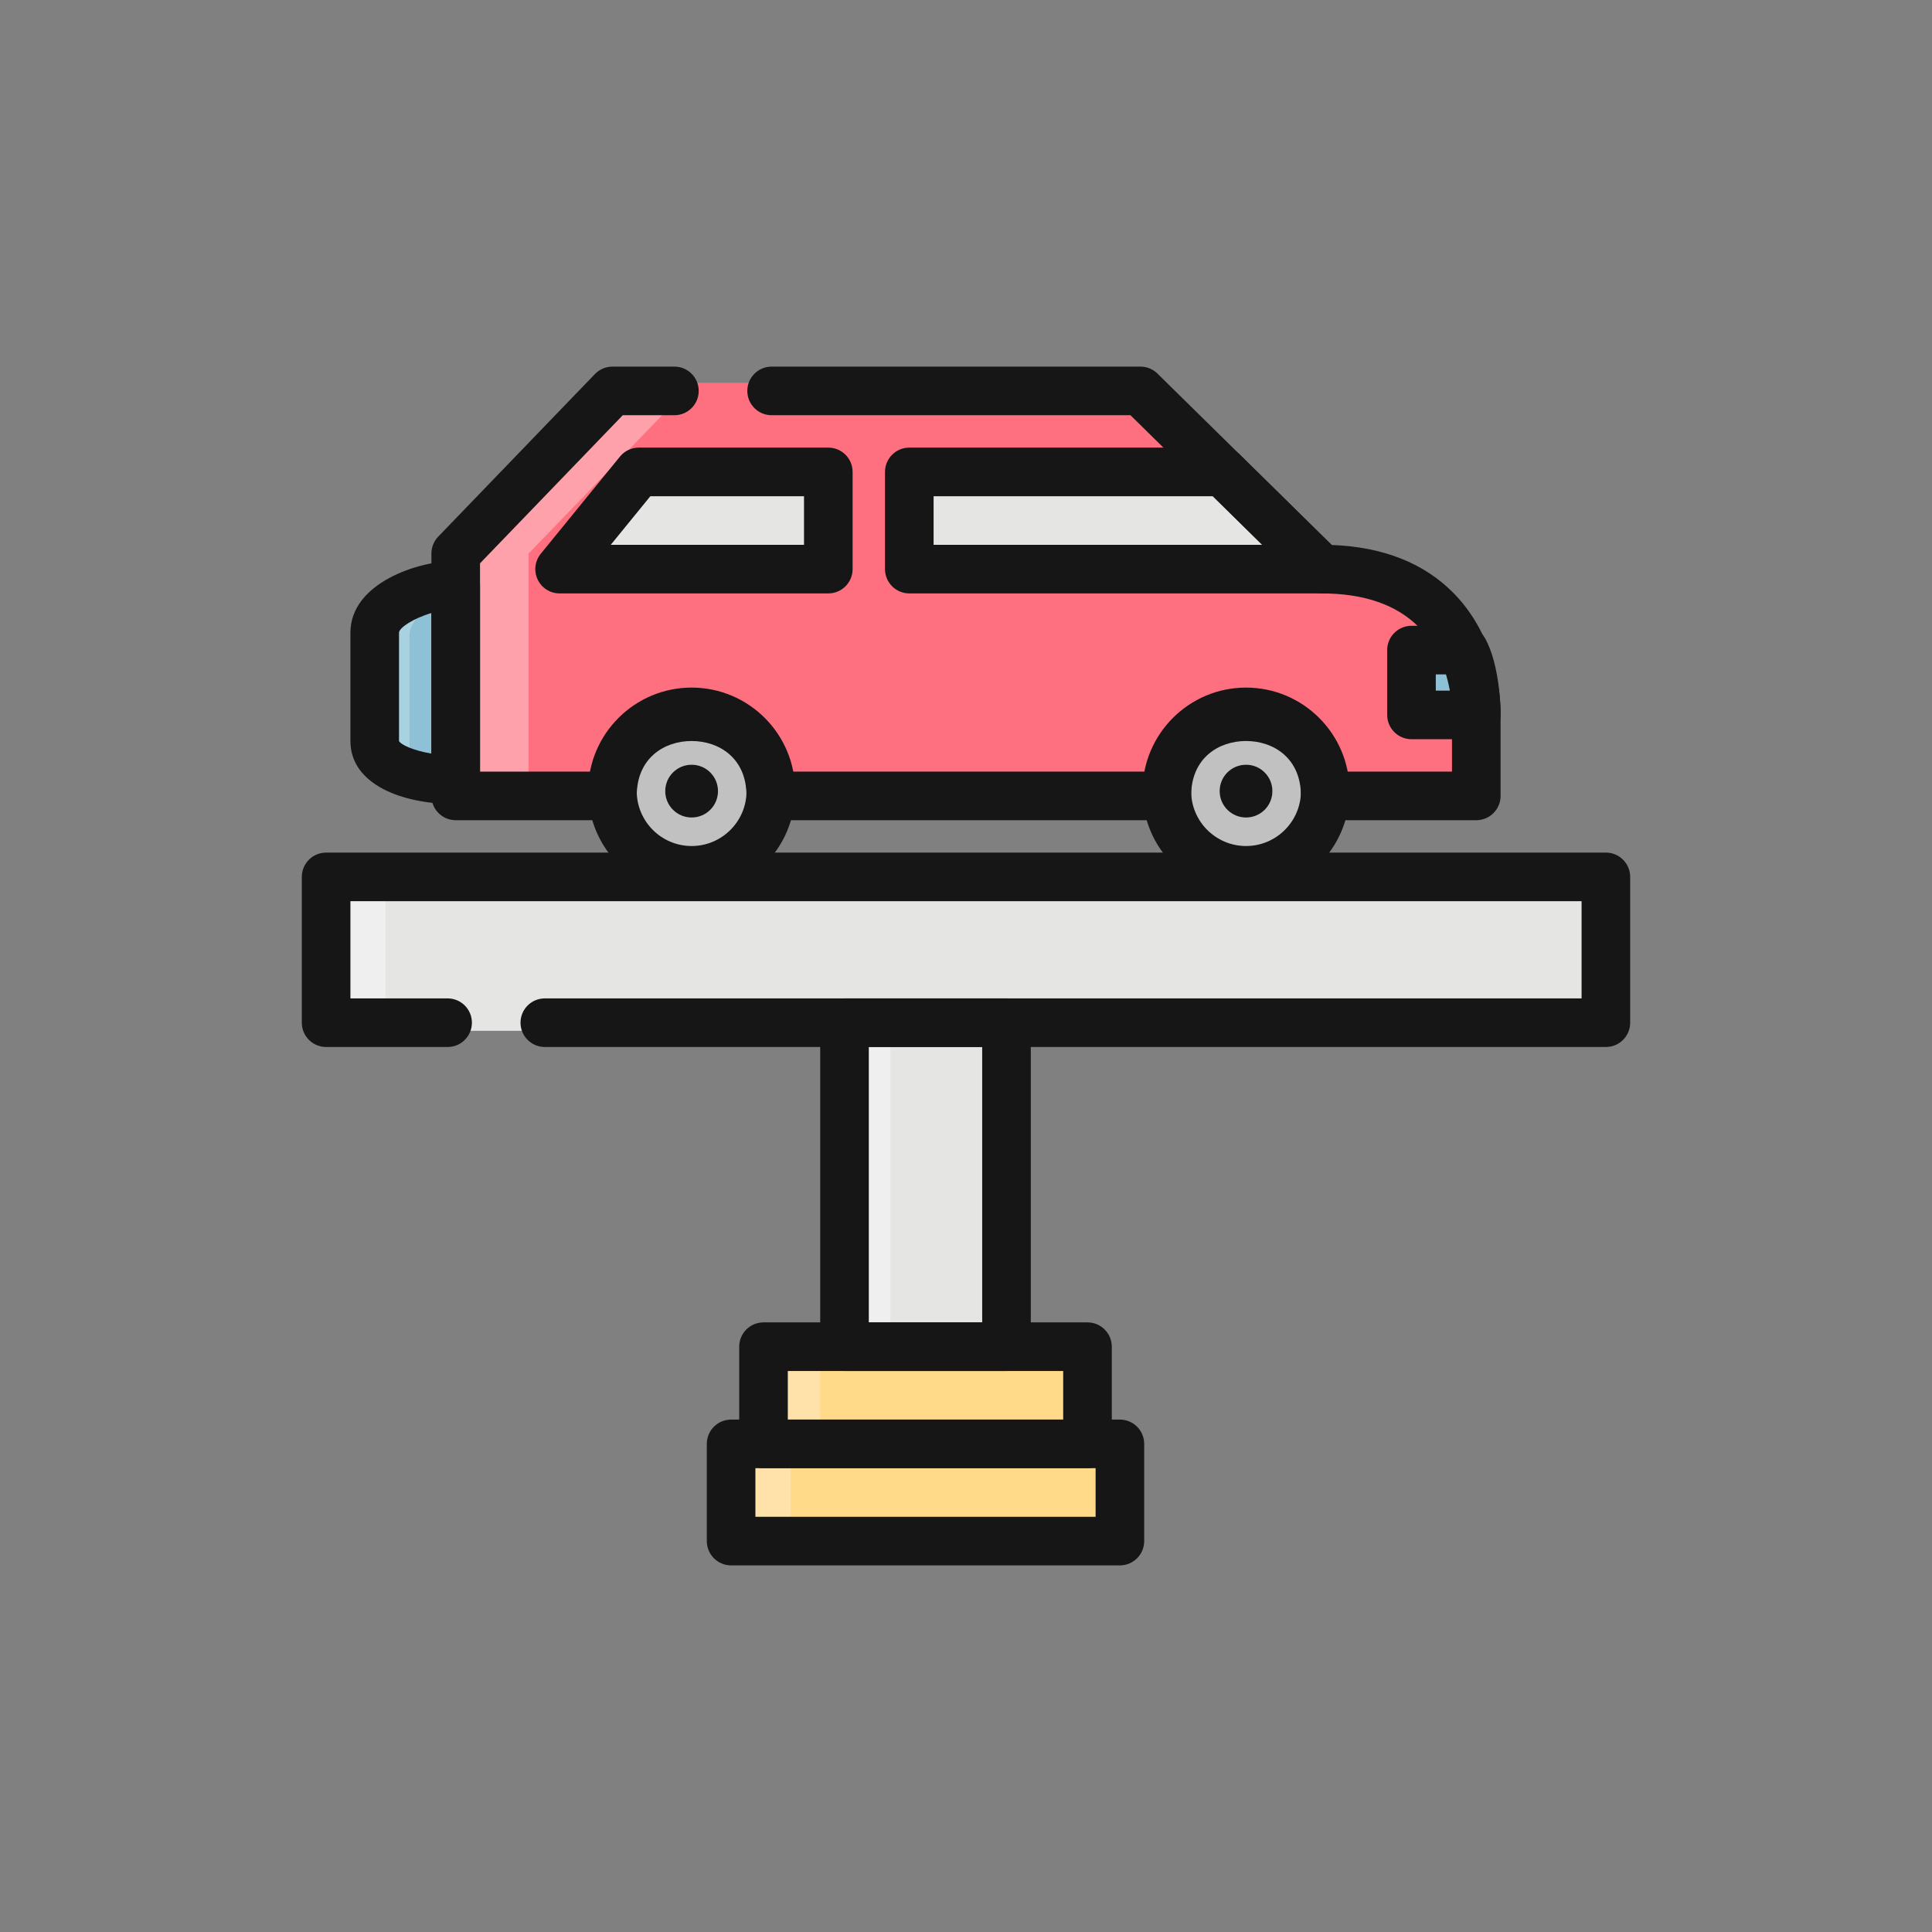
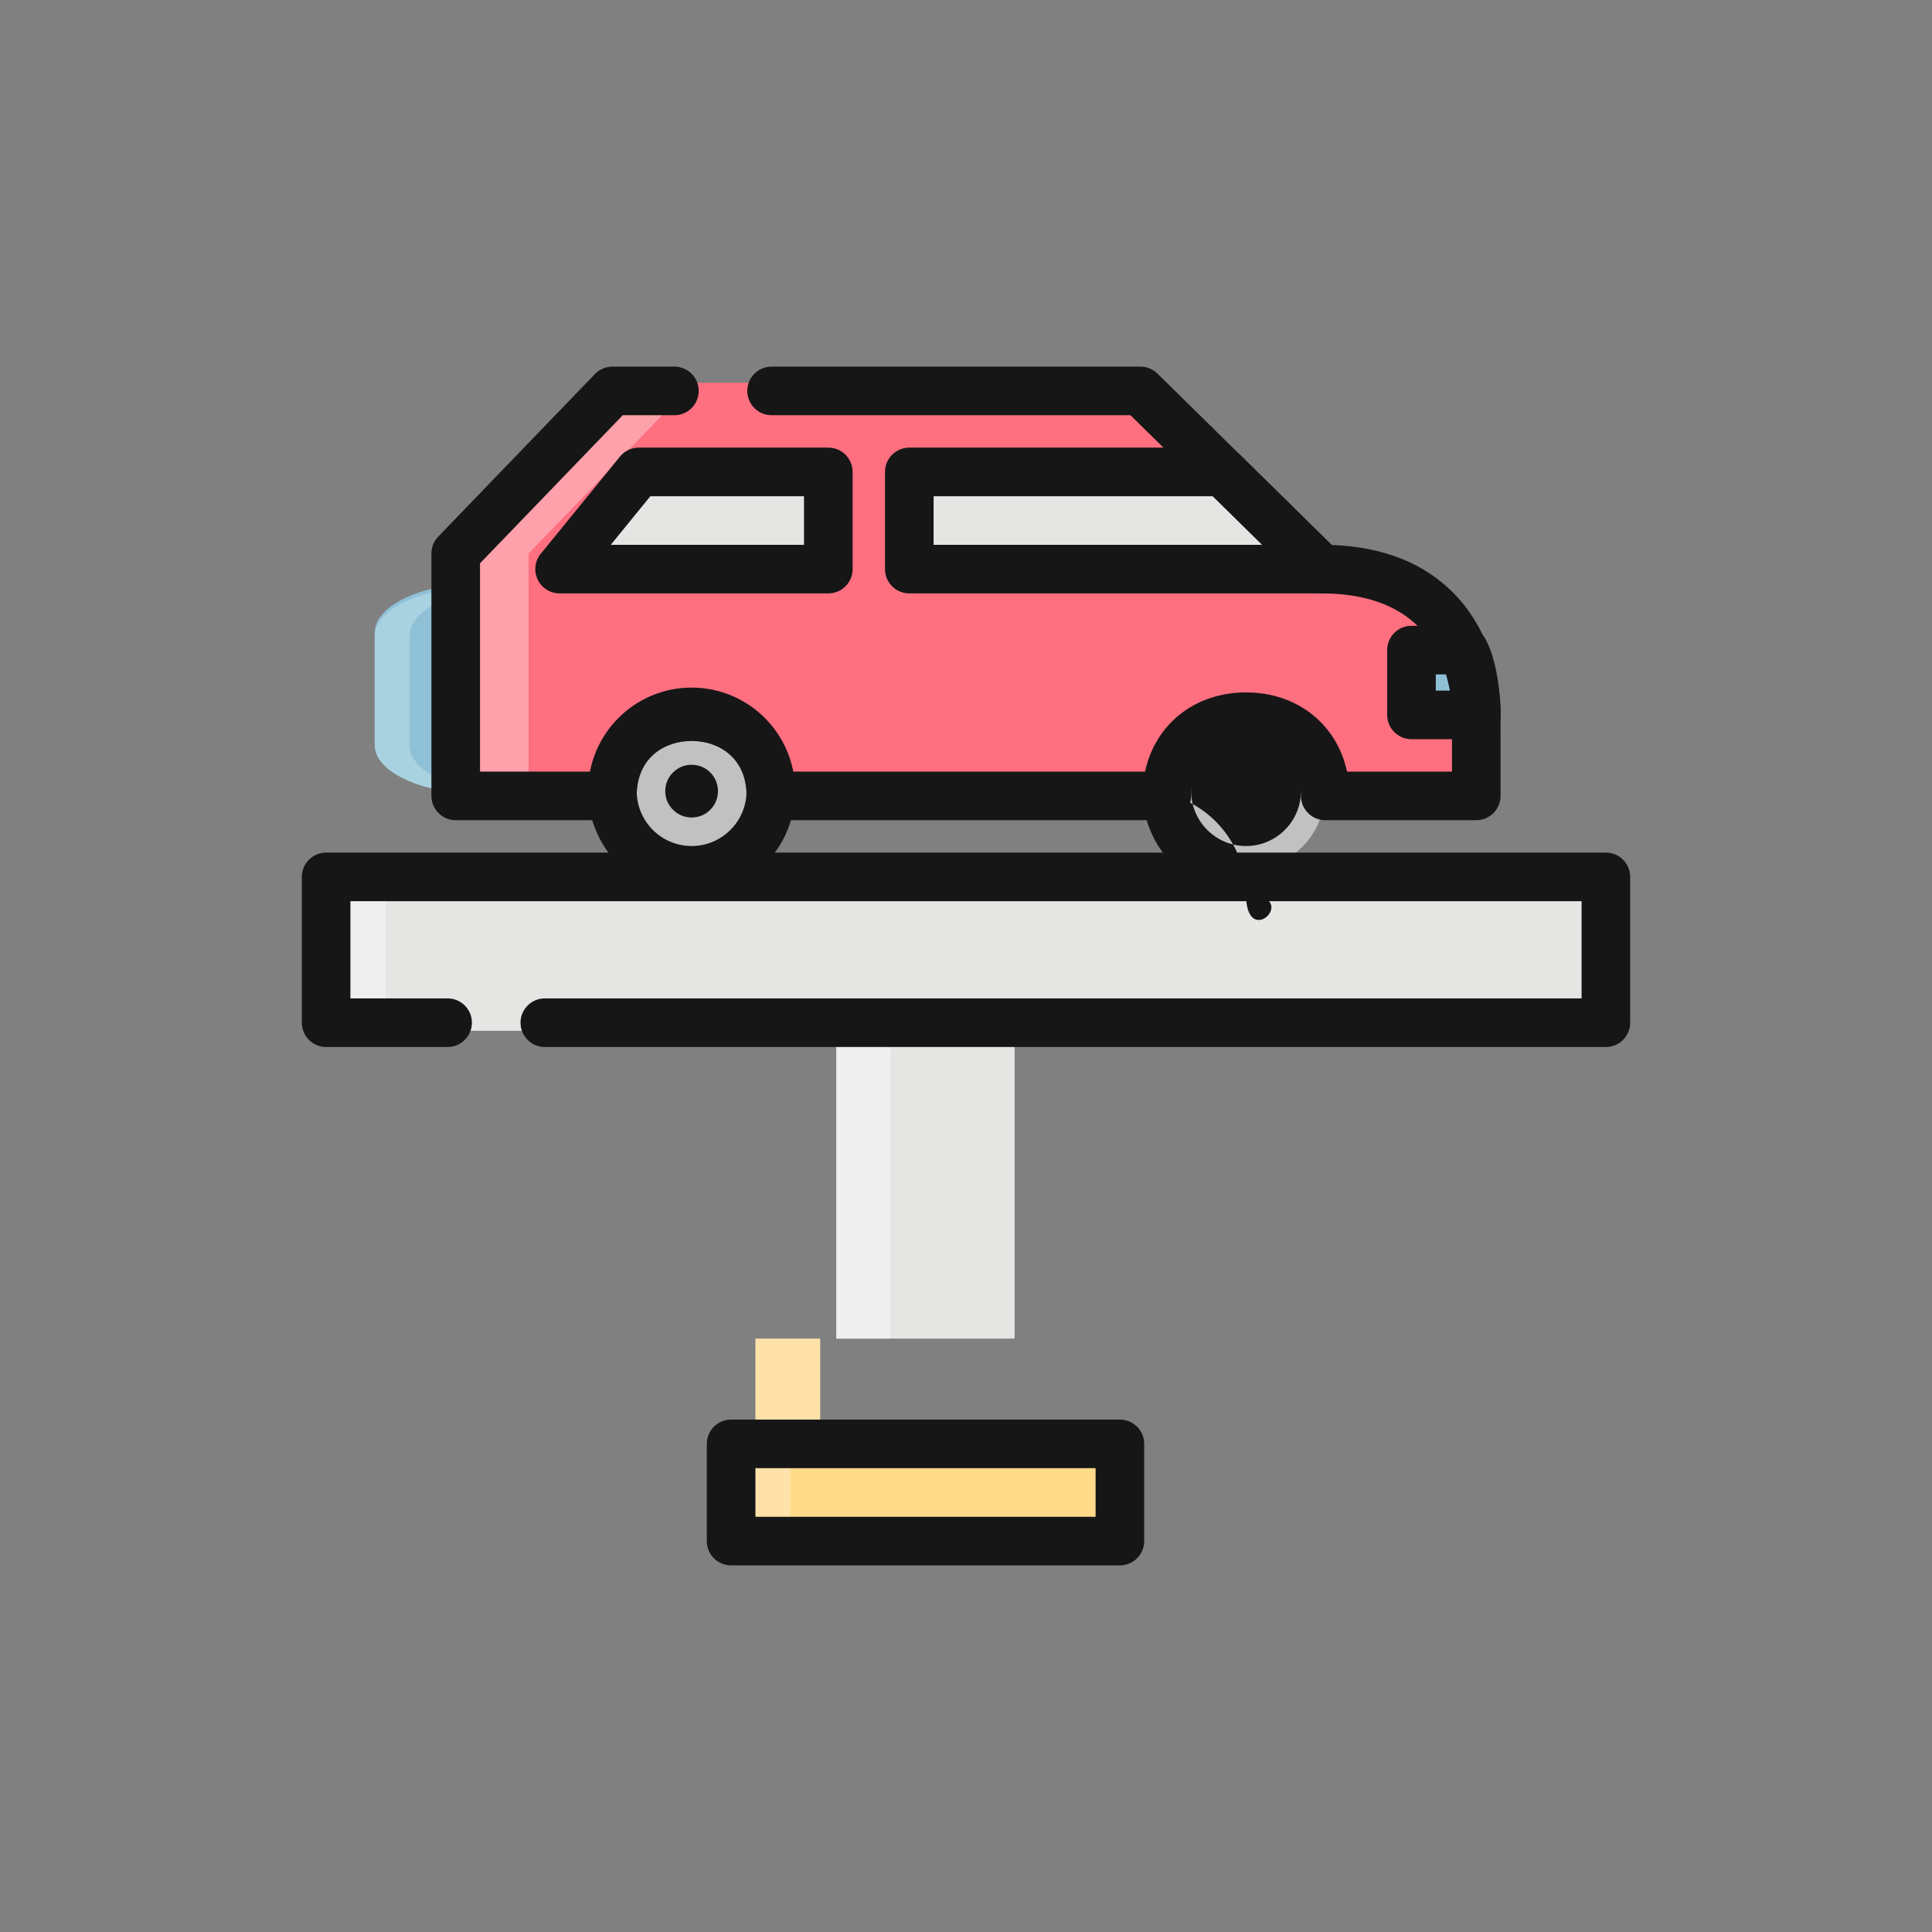
<svg xmlns="http://www.w3.org/2000/svg" version="1.1" id="Layer_1" x="0px" y="0px" viewBox="0 0 400 400" enable-background="new 0 0 400 400" xml:space="preserve">
  <rect x="0" y="0" width="400" height="400" fill="#808080" stroke="none" />
  <g>
    <g>
      <g>
        <path fill="#8EC0D6" d="M93.373,121.353c-6.321,0.295-15.792,4.045-15.792,9.642v22.528c0,5.601,9.471,9.122,15.792,9.61V121.353     z" />
      </g>
      <g>
        <path fill="#A9D2E0" d="M84.777,154.263v-22.528c0-3.652,4.037-6.511,8.596-8.142v-1.5c-6.321,0.295-15.792,4.045-15.792,9.643     v22.528c0,5.601,9.471,9.122,15.792,9.61v-1.575C88.814,160.68,84.777,157.918,84.777,154.263z" />
      </g>
      <g>
        <path fill="#FE6F80" d="M273.616,119.505l-37.502-40.247H126.796l-34.122,35.341v51.862h34.122c0-0.488,0.095-0.924,0.13-1.392     c-0.035-0.429-0.13-0.842-0.13-1.281c0-9.056,7.34-16.399,16.396-16.399c9.053,0,16.399,7.343,16.399,16.399     c0,0.439-0.095,0.852-0.129,1.281c0.034,0.468,0.129,0.904,0.129,1.392h81.988c0-0.488,0.095-0.924,0.128-1.392     c-0.033-0.429-0.128-0.842-0.128-1.281c0-9.056,7.346-16.399,16.399-16.399c9.05,0,16.4,7.343,16.4,16.399     c0,0.439-0.095,0.852-0.128,1.281c0.033,0.468,0.128,0.904,0.128,1.392h29.592v-19.072     C303.972,147.388,306.415,119.505,273.616,119.505z" />
      </g>
      <g>
        <polygon fill="#FFA1AA" points="143.566,79.258 126.796,79.258 92.674,114.599 92.674,166.461 109.444,166.461 109.444,114.599         " />
      </g>
      <g>
        <rect x="173.169" y="213.416" fill="#E5E5E4" width="36.893" height="63.725" />
      </g>
      <g>
-         <rect x="156.399" y="277.141" fill="#FFDA88" width="67.079" height="20.124" />
-       </g>
+         </g>
      <g>
        <rect x="149.691" y="297.264" fill="#FFDA88" width="80.494" height="20.124" />
      </g>
      <g>
        <polygon fill="#E5E5E4" points="115.863,119.505 169.814,119.505 169.814,99.382 132.259,99.382    " />
      </g>
      <g>
        <polygon fill="#E5E5E4" points="186.584,119.505 186.584,99.382 254.865,99.382 273.616,119.505    " />
      </g>
      <g>
        <path fill="#C1C1C1" d="M159.592,163.788c0,9.066-7.346,16.403-16.399,16.403c-9.056,0-16.396-7.337-16.396-16.403     c0-9.056,7.34-16.399,16.396-16.399C152.246,147.388,159.592,154.732,159.592,163.788z" />
      </g>
      <g>
        <path fill="#C1C1C1" d="M274.38,163.788c0,9.066-7.35,16.403-16.4,16.403c-9.053,0-16.399-7.337-16.399-16.403     c0-9.056,7.346-16.399,16.399-16.399C267.03,147.388,274.38,154.732,274.38,163.788z" />
      </g>
      <g>
        <path fill="#E5E5E4" d="M148.656,163.788c0,3.027-2.437,5.47-5.463,5.47c-3.02,0-5.463-2.443-5.463-5.47     c0-3.017,2.443-5.46,5.463-5.46C146.219,158.328,148.656,160.771,148.656,163.788z" />
      </g>
      <g>
        <path fill="#E5E5E4" d="M263.44,163.788c0,3.027-2.44,5.47-5.46,5.47c-3.02,0-5.466-2.443-5.466-5.47     c0-3.017,2.447-5.46,5.466-5.46C261,158.328,263.44,160.771,263.44,163.788z" />
      </g>
      <g>
        <rect x="65.842" y="179.876" fill="#E5E5E4" width="264.961" height="33.539" />
      </g>
      <g>
        <path fill="#8EC0D6" d="M290.556,136.275v13.416h13.416c0,0,0.688-10.062-1.89-13.416H290.556z" />
      </g>
      <g>
        <rect x="149.691" y="297.264" fill="#FFE2A9" width="13.974" height="20.124" />
      </g>
      <g>
        <rect x="156.399" y="277.141" fill="#FFE2A9" width="13.416" height="20.124" />
      </g>
      <g>
        <rect x="173.169" y="213.416" fill="#EFEFEF" width="11.182" height="63.725" />
      </g>
      <g>
        <rect x="65.842" y="179.876" fill="#EFEFEF" width="13.976" height="33.539" />
      </g>
    </g>
    <g>
      <g>
-         <path fill="#161616" d="M208.385,283.849h-33.539c-2.779,0-5.031-2.253-5.031-5.031v-67.079c0-2.777,2.252-5.031,5.031-5.031     h33.539c2.777,0,5.031,2.253,5.031,5.031v67.079C213.416,281.595,211.162,283.849,208.385,283.849z M179.876,273.787h23.477     V216.77h-23.477V273.787z" />
-       </g>
+         </g>
      <g>
-         <path fill="#161616" d="M225.154,303.972h-67.079c-2.779,0-5.031-2.253-5.031-5.031v-20.124c0-2.777,2.252-5.031,5.031-5.031     h67.079c2.778,0,5.031,2.254,5.031,5.031v20.124C230.185,301.719,227.932,303.972,225.154,303.972z M163.107,293.91h57.017     v-10.062h-57.017V293.91z" />
-       </g>
+         </g>
      <g>
        <path fill="#161616" d="M231.862,324.096h-80.494c-2.779,0-5.031-2.253-5.031-5.031v-20.124c0-2.777,2.252-5.031,5.031-5.031     h80.494c2.777,0,5.031,2.253,5.031,5.031v20.124C236.893,321.842,234.64,324.096,231.862,324.096z M156.399,314.034h70.433     v-10.062h-70.433V314.034z" />
      </g>
      <g>
        <path fill="#161616" d="M171.492,122.859h-55.63c-1.942,0-3.711-1.117-4.545-2.872c-0.834-1.752-0.583-3.832,0.644-5.336     l16.396-20.124c0.956-1.173,2.388-1.854,3.901-1.854h39.234c2.779,0,5.031,2.253,5.031,5.031v20.124     C176.522,120.606,174.271,122.859,171.492,122.859z M126.451,112.798h40.01v-10.062h-31.812L126.451,112.798z" />
      </g>
      <g>
        <path fill="#161616" d="M273.616,122.859h-85.355c-2.777,0-5.031-2.254-5.031-5.031V97.705c0-2.777,2.253-5.031,5.031-5.031     h64.901c1.32,0,2.588,0.518,3.527,1.444l20.454,20.124c1.458,1.431,1.903,3.603,1.127,5.493     C277.498,121.625,275.66,122.859,273.616,122.859z M193.292,112.798h68.038l-10.229-10.062h-57.81V112.798z" />
      </g>
      <g>
        <path fill="#161616" d="M143.193,185.222c-11.816,0-21.427-9.616-21.427-21.434s9.612-21.43,21.427-21.43     c11.817,0,21.431,9.613,21.431,21.43S155.01,185.222,143.193,185.222z M143.193,152.419c-6.267,0-11.365,5.1-11.365,11.369     s5.098,11.372,11.365,11.372c6.269,0,11.369-5.103,11.369-11.372S149.462,152.419,143.193,152.419z" />
      </g>
      <g>
-         <path fill="#161616" d="M257.98,185.222c-11.817,0-21.43-9.616-21.43-21.434s9.613-21.43,21.43-21.43     c11.817,0,21.431,9.613,21.431,21.43S269.797,185.222,257.98,185.222z M257.98,152.419c-6.269,0-11.369,5.1-11.369,11.369     s5.1,11.372,11.369,11.372c6.269,0,11.369-5.103,11.369-11.372S264.249,152.419,257.98,152.419z" />
+         <path fill="#161616" d="M257.98,185.222c-11.817,0-21.43-9.616-21.43-21.434c11.817,0,21.431,9.613,21.431,21.43S269.797,185.222,257.98,185.222z M257.98,152.419c-6.269,0-11.369,5.1-11.369,11.369     s5.1,11.372,11.369,11.372c6.269,0,11.369-5.103,11.369-11.372S264.249,152.419,257.98,152.419z" />
      </g>
      <g>
        <path fill="#161616" d="M148.656,163.788c0,3.027-2.437,5.47-5.463,5.47c-3.02,0-5.465-2.443-5.465-5.47     c0-3.017,2.445-5.46,5.465-5.46C146.219,158.328,148.656,160.771,148.656,163.788z" />
      </g>
      <g>
        <path fill="#161616" d="M263.44,163.788c0,3.027-2.44,5.47-5.46,5.47c-3.02,0-5.466-2.443-5.466-5.47     c0-3.017,2.447-5.46,5.466-5.46C261,158.328,263.44,160.771,263.44,163.788z" />
      </g>
      <g>
        <path fill="#161616" d="M332.481,216.77H112.798c-2.779,0-5.031-2.253-5.031-5.031c0-2.777,2.252-5.031,5.031-5.031H327.45     v-20.124H72.55v20.124h20.124c2.779,0,5.031,2.253,5.031,5.031c0,2.777-2.252,5.031-5.031,5.031H67.519     c-2.779,0-5.031-2.253-5.031-5.031v-30.186c0-2.777,2.252-5.031,5.031-5.031h264.961c2.777,0,5.031,2.253,5.031,5.031v30.186     C337.512,214.516,335.258,216.77,332.481,216.77z" />
      </g>
      <g>
        <path fill="#161616" d="M305.649,169.815h-31.27c-2.777,0-5.031-2.253-5.031-5.031c0-7.851-5.709-11.365-11.369-11.365     c-5.66,0-11.369,3.514-11.369,11.365c0,2.778-2.253,5.031-5.031,5.031h-81.988c-2.779,0-5.031-2.253-5.031-5.031     c0-7.851-5.71-11.365-11.369-11.365c-5.656,0-11.365,3.514-11.365,11.365c0,2.778-2.252,5.031-5.031,5.031H94.351     c-2.779,0-5.031-2.253-5.031-5.031v-50.185c0-1.304,0.504-2.555,1.408-3.492l32.445-33.664c0.948-0.983,2.257-1.539,3.622-1.539     h12.833c2.779,0,5.031,2.253,5.031,5.031s-2.252,5.031-5.031,5.031h-10.694L99.382,116.63v43.123h22.904     c2.086-9.747,10.24-16.396,20.906-16.396c10.668,0,18.822,6.649,20.91,16.396h72.968c2.086-9.747,10.242-16.396,20.91-16.396     c10.668,0,18.823,6.649,20.91,16.396h21.729v-12.364c0.003-0.21,0.092-10.481-6.826-17.513     c-4.576-4.654-11.365-7.016-20.176-7.016c-1.32,0-2.587-0.518-3.527-1.445l-36.035-35.449h-74.301     c-2.779,0-5.031-2.253-5.031-5.031s2.252-5.031,5.031-5.031h76.361c1.32,0,2.587,0.518,3.527,1.444l36.074,35.485     c10.681,0.39,19.203,3.776,25.351,10.085c9.869,10.131,9.626,24.015,9.61,24.601l0.003,17.264     C310.68,167.561,308.427,169.815,305.649,169.815z" />
      </g>
      <g>
        <path fill="#161616" d="M305.649,153.045h-13.416c-2.777,0-5.031-2.253-5.031-5.031v-13.416c0-2.777,2.253-5.031,5.031-5.031     h10.838c1.821,0,3.501,0.986,4.392,2.578c3.125,5.594,3.216,14.834,3.216,15.869C310.68,150.791,308.427,153.045,305.649,153.045     z M297.264,142.983h2.984c-0.157-1.163-0.364-2.322-0.629-3.354h-2.355V142.983z" />
      </g>
      <g>
-         <path fill="#161616" d="M94.351,166.461h-0.354c-10.676,0-21.447-4.029-21.447-13.029v-22.436     c0-10.36,14.202-14.844,21.447-14.844h0.354c2.779,0,5.031,2.253,5.031,5.031v40.247     C99.382,164.207,97.13,166.461,94.351,166.461z M89.32,126.924c-3.695,1.064-6.708,3.056-6.708,4.071v22.436     c0.364,0.734,2.954,1.969,6.708,2.587V126.924z" />
-       </g>
+         </g>
    </g>
  </g>
</svg>